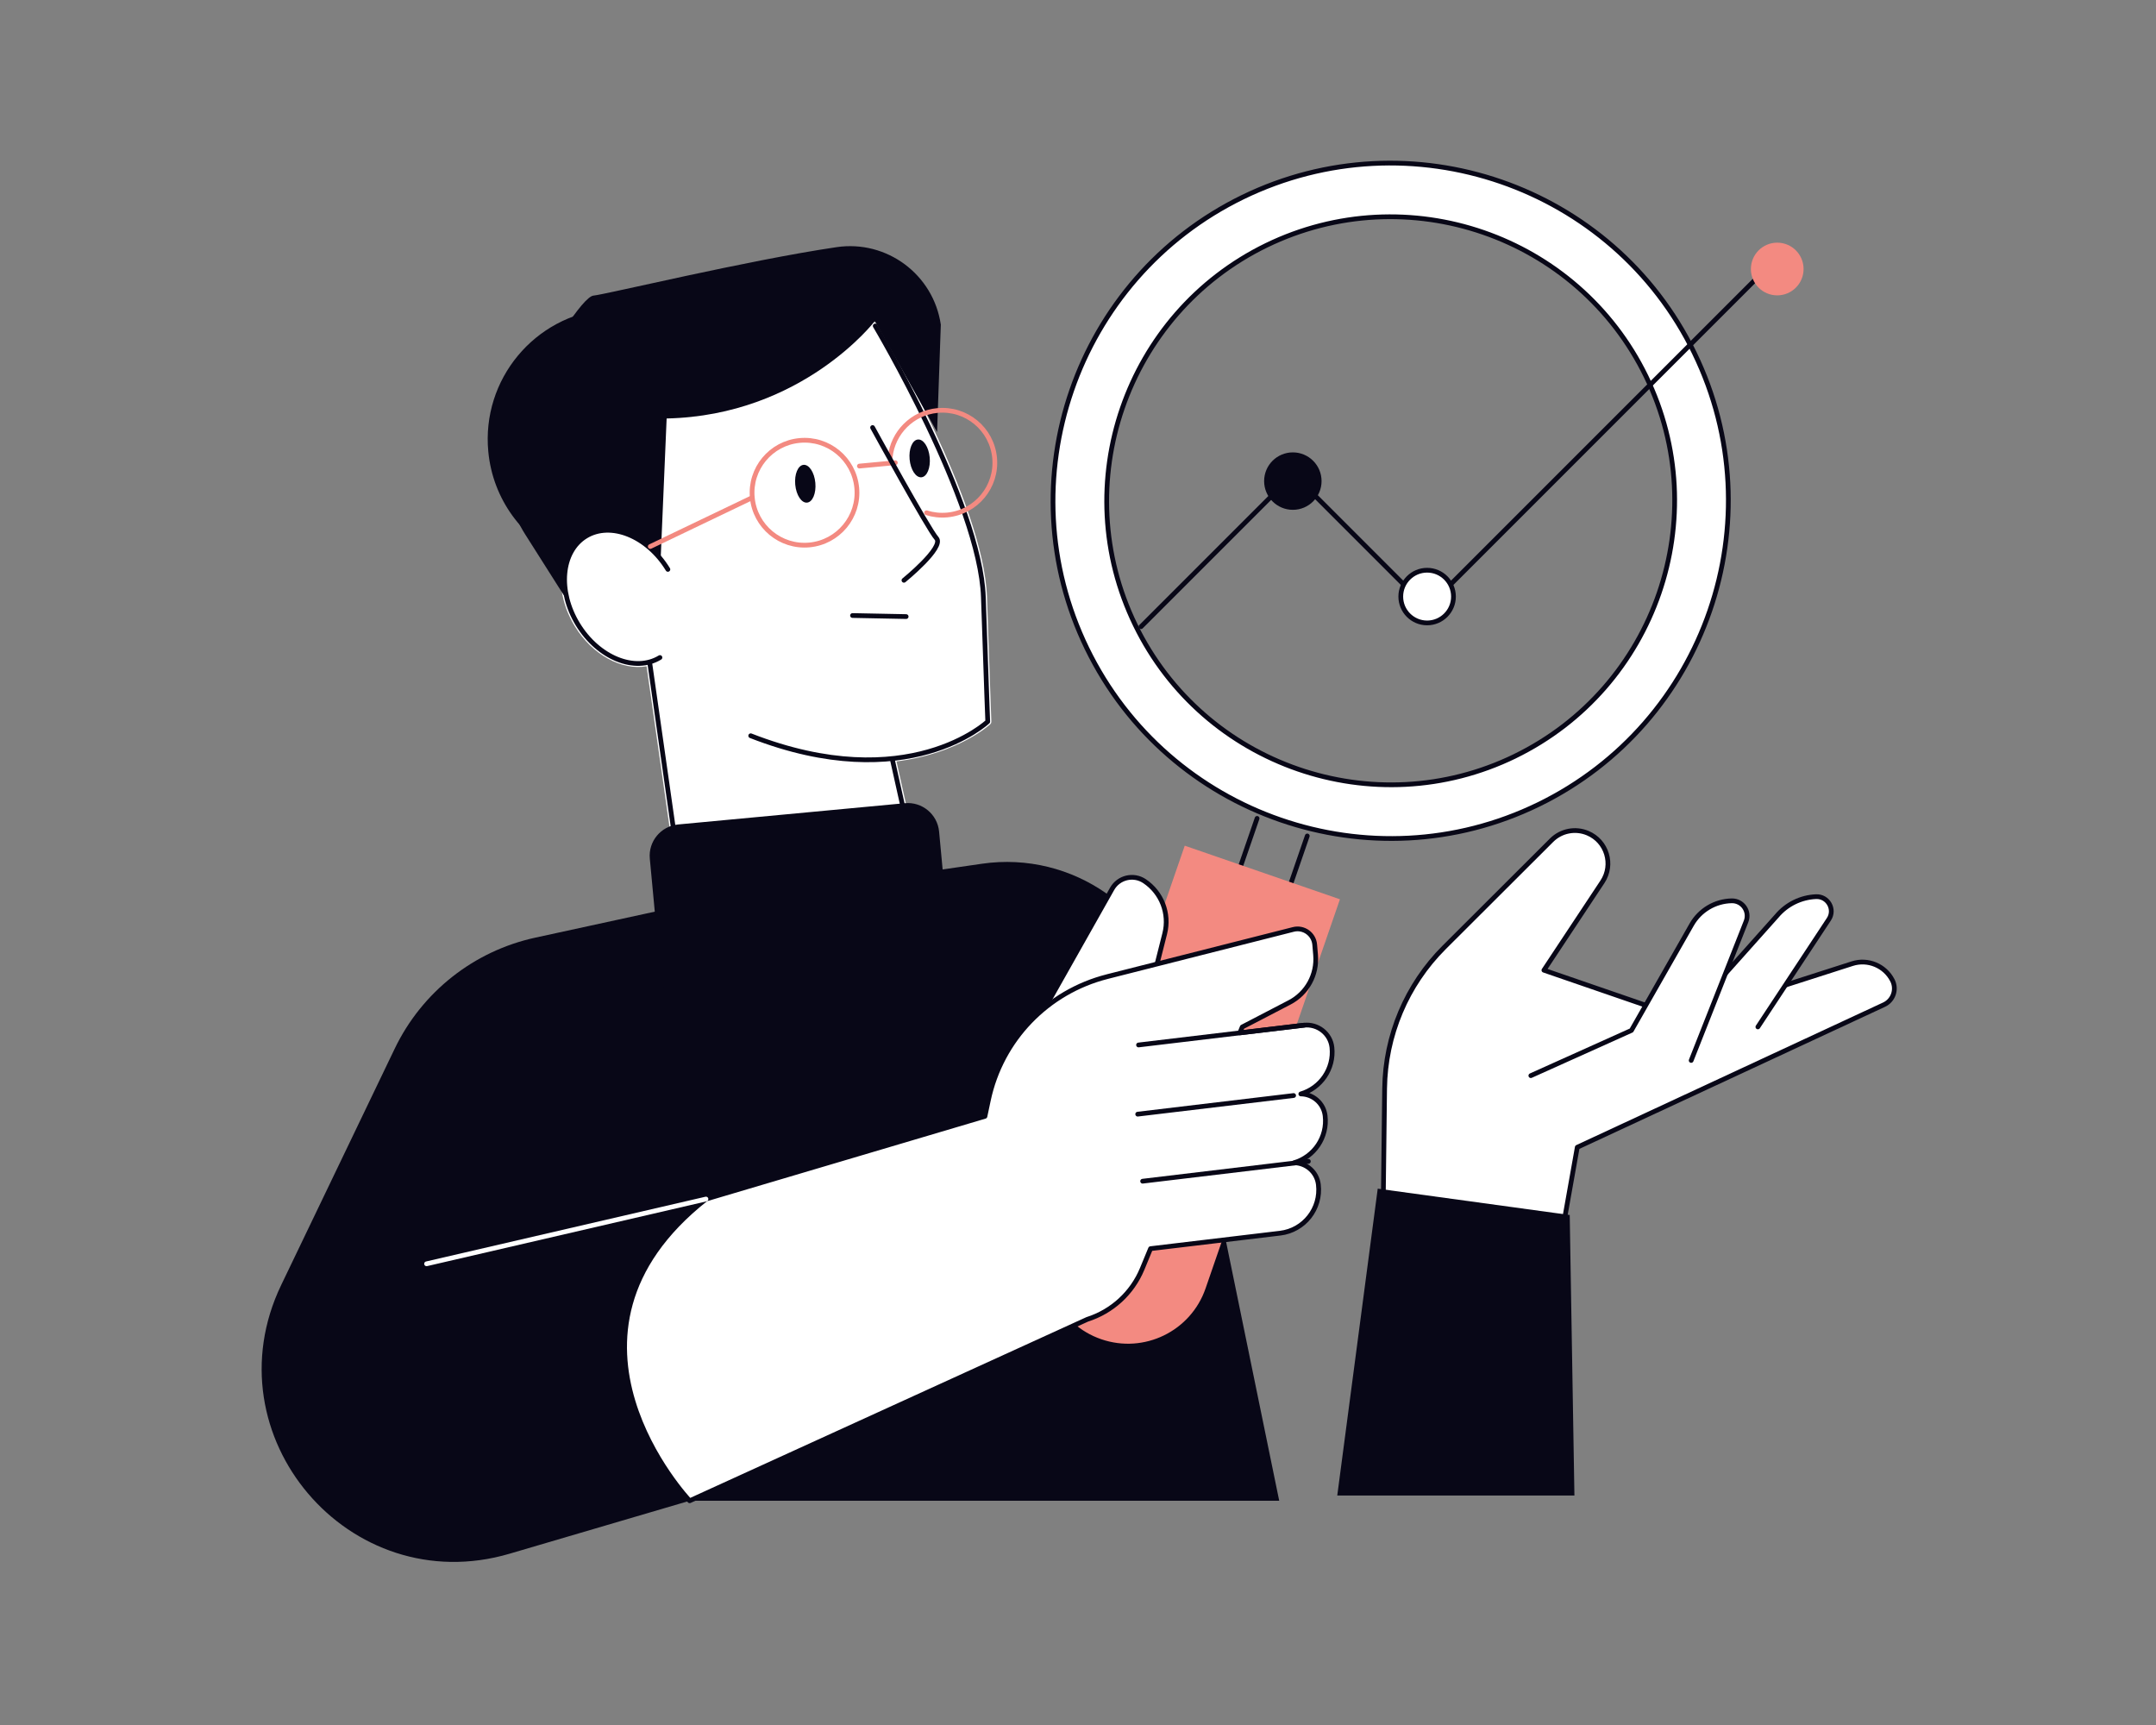
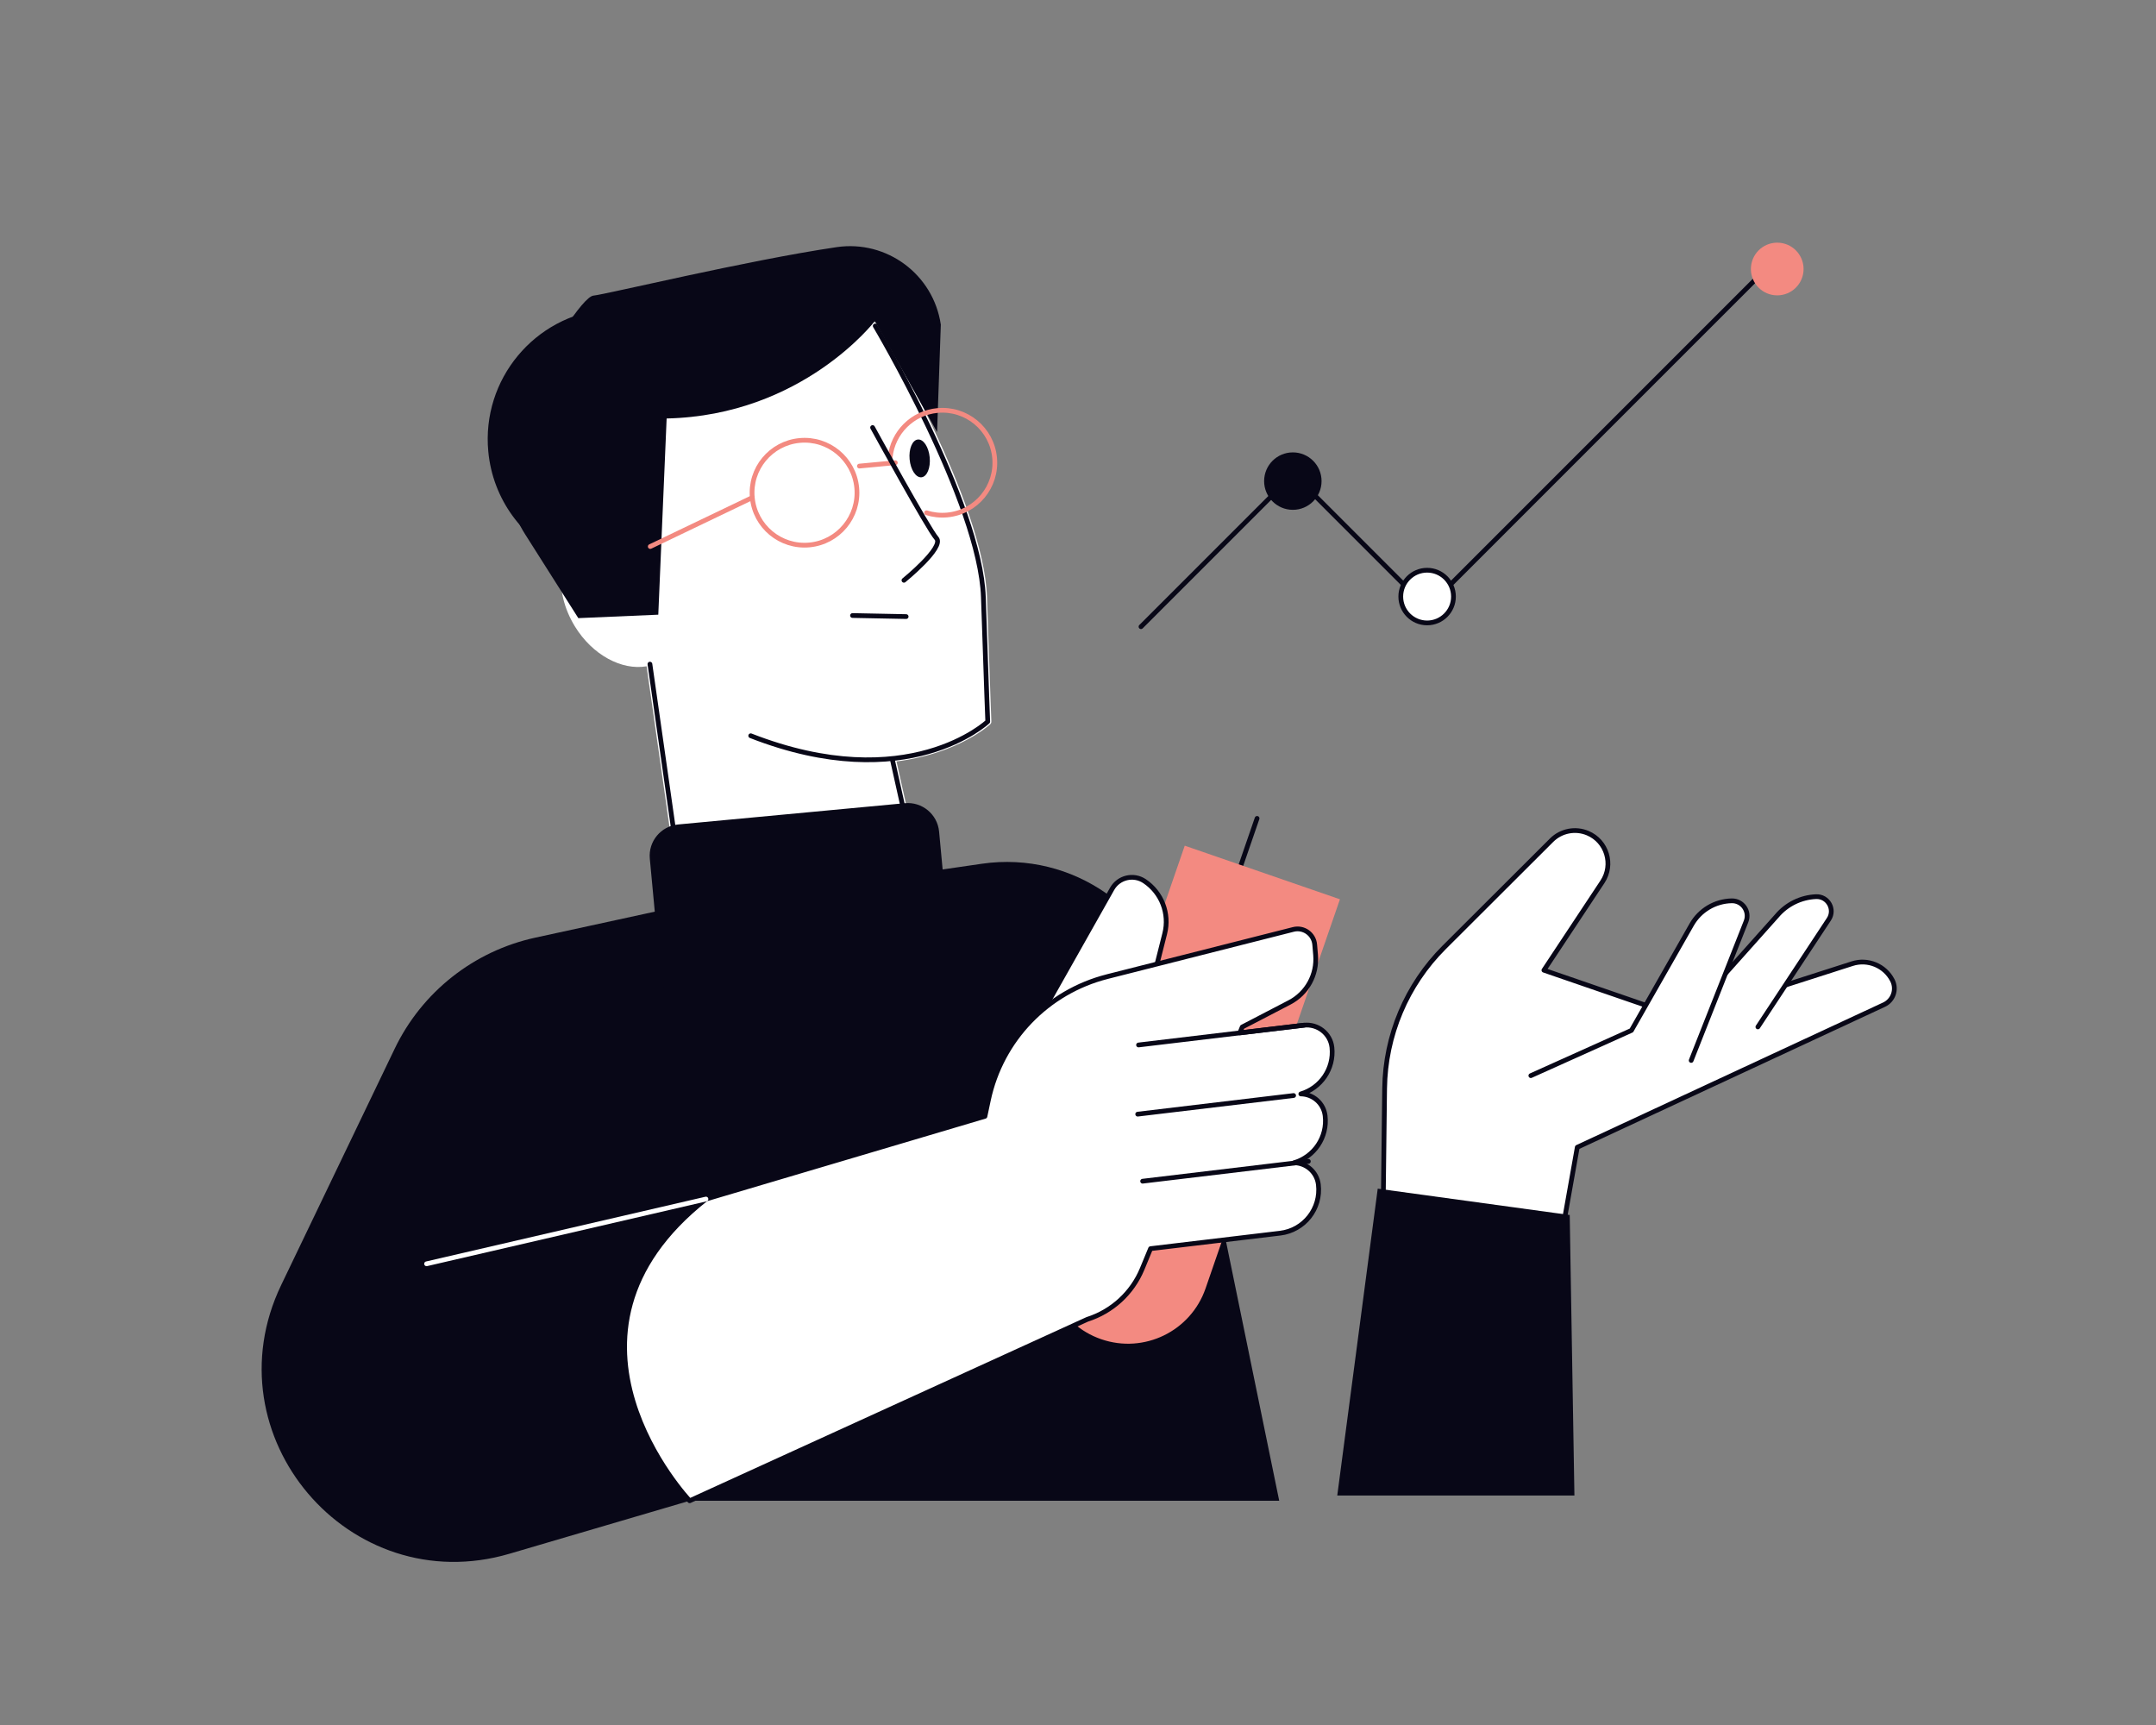
<svg xmlns="http://www.w3.org/2000/svg" id="a" viewBox="0 0 1000 800">
  <rect x="0" y="0" width="1000" height="800" fill="#808080" stroke="none" />
  <defs>
    <style>.b,.c{fill:#080717;}.b,.d,.e,.f,.g{stroke-linecap:round;stroke-linejoin:round;stroke-width:2.2px;}.b,.e,.f{stroke:#080717;}.d{stroke:#fff;}.d,.f,.g{fill:none;}.h,.e{fill:#fff;}.i{fill:#f38a81;}.g{stroke:#f38a81;}</style>
  </defs>
  <path class="c" d="M306.51,422.19l-58.27,12.67c-28.49,6.2-52.53,25.19-65.16,51.47l-52.66,109.63c-33.56,69.88,31.54,146.47,105.91,124.61l83.53-24.56h273.47l-47.61-232.03c-8.56-41.72-48.17-69.52-90.31-63.4l-148.92,21.62Z" />
  <path class="e" d="M641.56,559.34l.66-54.53c.3-24.58,10.21-48.07,27.61-65.43l49.83-49.72c4.41-4.4,11.04-5.69,16.78-3.27h0c8.83,3.73,12.1,14.57,6.81,22.56l-27.15,41,64.41,22.17,78.59-25.21c7.26-2.33,15.15.94,18.63,7.73h0c2.15,4.19.39,9.32-3.88,11.3l-142.27,66.12-7.01,39.44" />
  <path class="e" d="M815.34,476.25l32.92-49.91c3.04-4.61-.42-10.73-5.94-10.5h0c-7.04.3-13.63,3.53-18.17,8.92l-39.22,43.93" />
  <path class="e" d="M710.04,498.85l46.65-20.98,27.95-49.07c3.82-6.7,10.88-10.89,18.59-11.03h0c4.99-.09,8.46,4.92,6.63,9.56l-25.46,64.47" />
-   <path class="e" d="M785.88,163.7c-37.81-77.66-131.7-110.08-209.44-72.28-77.59,37.79-110.04,131.7-72.26,209.34,37.81,77.69,131.75,110.13,209.38,72.35,77.66-37.83,110.1-131.77,72.32-209.4ZM702.66,350.71c-65.29,31.77-144.3,4.49-176.09-60.85-31.77-65.29-4.48-144.27,60.77-176.06,65.38-31.79,144.35-4.52,176.15,60.79,31.77,65.29,4.49,144.3-60.83,176.11Z" />
-   <line class="f" x1="606.34" y1="387.69" x2="581.76" y2="458.94" />
  <line class="f" x1="583.06" y1="379.54" x2="558.48" y2="450.79" />
  <path class="i" d="M510.75,621.08h0c-19.88-6.86-30.43-28.54-23.56-48.42l62.32-180.46,71.98,24.86-62.32,180.46c-6.86,19.88-28.54,30.43-48.42,23.56Z" />
  <path class="e" d="M479.57,476.48l36.25-64.25c3.01-5.34,9.93-6.99,15.03-3.58h0c7.96,5.32,11.71,15.06,9.37,24.34l-6.41,25.39-54.24,18.1Z" />
  <path class="e" d="M513.55,452.93l86.33-21.89c4.77-1.21,9.49,2.15,9.91,7.06l.41,4.8c.78,9.11-4,17.79-12.11,22l-21.91,11.39-1.13,2.73,29.66-3.55c6.45-.77,12.38,3.85,13.07,10.31,1.05,9.87-5.2,18.82-14.43,21.55,5.68.08,10.58,4.31,11.27,10.11,1.19,9.97-5.09,19.06-14.4,21.81,5.68.08,10.58,4.31,11.27,10.11,1.33,11.13-6.61,21.22-17.74,22.55l-60.1,7.18-3.89,9.4c-4.62,11.17-13.94,19.73-25.47,23.39l-184.41,84.13s-72.69-76.66,7.57-139.93c.24-.19.59-.18.88-.26l128.51-38.1,1.58-7.44c5.95-28.06,27.33-50.29,55.13-57.34Z" />
  <line class="f" x1="527.69" y1="516.71" x2="600.01" y2="508.07" />
  <line class="f" x1="604.93" y1="475.44" x2="528.08" y2="484.62" />
  <line class="f" x1="606.84" y1="538.61" x2="529.98" y2="547.8" />
  <line class="d" x1="197.85" y1="586.11" x2="327.44" y2="556.08" />
  <polygon class="c" points="730.25 693.57 620.25 693.57 639.02 551.26 728.07 563.48 730.25 693.57" />
  <path class="h" d="M270.82,247.25c13.69-8.72,23.67-5.01,29.65-.38.83.65,1.62,1.34,2.38,2.08-8.97-30.61-6.76-54.72,6.59-71.82,11.61-14.86,32.05-24.34,59.11-27.44,20.31-2.33,37.44-.24,37.61-.21.52.06.98.37,1.24.81,1.99,3.36,48.91,82.8,50.39,126.59,1.48,43.84,2.03,57.7,2.03,57.71.02.49-.17.96-.52,1.29-.23.22-14.98,13.71-43.48,17.23l8.2,36.81c.11.5-.01,1.02-.33,1.42-.42.53-6.75,7.92-30.45,10.14-16.71,1.57-42.06.57-80.05-7.23-.7-.14-1.23-.71-1.33-1.42l-11.96-83.83c-11.45,2.01-25.13-5.18-33.3-18.57-9.98-16.35-8.13-35.32,4.23-43.19Z" />
  <path class="c" d="M281.21,143.31c14.58-1.37,28.44,2.55,39.68,10.17-38.61,14.78-64.27,54.95-60.1,99.45.18,1.96.44,3.9.73,5.82-18.98-8.76-32.95-27.07-35.04-49.38-3.13-33.35,21.37-62.93,54.72-66.06Z" />
  <path class="c" d="M305.32,285.07l-37.08,1.6-24.64-38.84c-12.18-19.2-12.75-43.57-1.41-63.28,12.62-21.94,28.07-46.99,33.08-47.46,5.68-.53,71.39-16.38,112.77-22.47,23.27-3.43,44.9,12.66,48.33,35.94l-1.73,49.8-28.89-51.44s-33.5,43.76-96.55,45.16l-3.87,90.99Z" />
  <path class="g" d="M397.38,226.23c1.26,13.38-8.57,25.24-21.95,26.5-13.38,1.26-25.24-8.57-26.5-21.95-1.26-13.38,8.57-25.24,21.95-26.5,13.38-1.26,25.24,8.57,26.5,21.95Z" />
  <line class="f" x1="395.42" y1="285.46" x2="420.29" y2="285.95" />
-   <path class="e" d="M306.09,304.94c-11.53,7.04-28.57.16-38.06-15.38-9.49-15.54-7.84-33.84,3.69-40.88,11.53-7.04,28.57-.16,38.06,15.38" />
  <line class="g" x1="398.61" y1="216.15" x2="415.28" y2="214.59" />
-   <path class="c" d="M378.17,223.9c.45,4.84-1.26,8.96-3.84,9.2-2.57.24-5.03-3.48-5.48-8.32s1.26-8.96,3.84-9.2c2.57-.24,5.03,3.48,5.48,8.32Z" />
  <path class="c" d="M431.22,212.15c.45,4.84-1.26,8.96-3.84,9.2-2.57.24-5.03-3.48-5.48-8.32-.45-4.84,1.26-8.96,3.84-9.2,2.57-.24,5.03,3.48,5.48,8.32Z" />
  <line class="g" x1="301.6" y1="253.46" x2="348.92" y2="230.78" />
  <path class="f" d="M405.95,151.16s48.68,81.92,50.16,125.78c1.48,43.86,2.03,57.72,2.03,57.72,0,0-36.95,35.06-109.94,6.56" />
  <line class="f" x1="301.45" y1="308" x2="313.53" y2="392.61" />
  <line class="f" x1="413.92" y1="352.35" x2="422.37" y2="390.29" />
  <path class="g" d="M412.9,211.95c1.22-11.25,10.21-20.47,21.92-21.57,13.38-1.26,25.24,8.57,26.5,21.95,1.26,13.38-8.57,25.24-21.95,26.5-3.35.31-6.6-.07-9.61-1.02" />
  <path class="f" d="M404.73,198.28s25.86,47.21,29.64,51.37c3.77,4.16-15.1,19.47-15.1,19.47" />
  <path class="c" d="M322.42,466.13l105.12-9.86c8.02-.75,13.92-7.87,13.16-15.89l-5.13-54.72c-.75-8.02-7.87-13.92-15.89-13.16l-105.12,9.86c-8.02.75-13.92,7.87-13.16,15.89l5.13,54.72c.75,8.02,7.87,13.92,15.89,13.16Z" />
  <polyline class="f" points="529.22 290.64 599.94 219.92 661.93 281.91 819.08 124.76" />
  <circle class="b" cx="599.65" cy="223.12" r="12.22" />
  <circle class="e" cx="661.93" cy="276.67" r="12.22" />
  <path class="i" d="M836.54,124.76c0,6.75-5.47,12.22-12.22,12.22s-12.22-5.47-12.22-12.22,5.47-12.22,12.22-12.22,12.22,5.47,12.22,12.22Z" />
</svg>